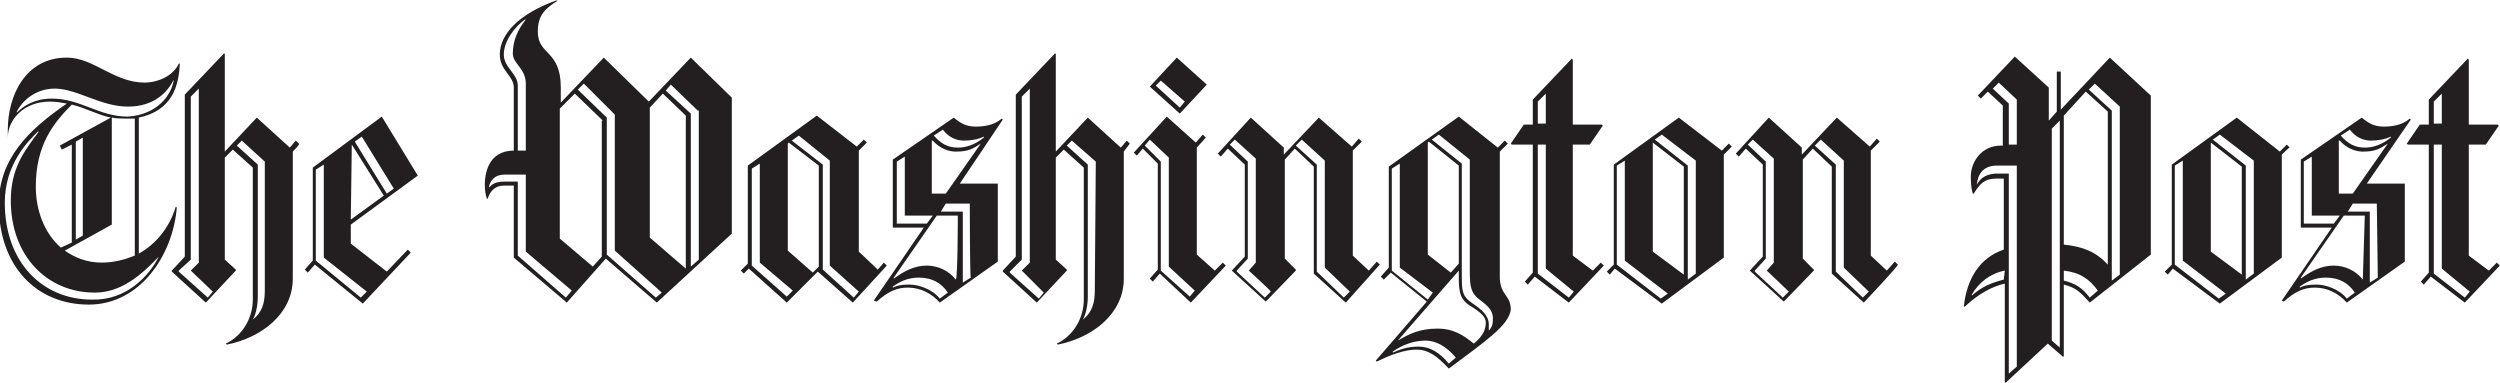
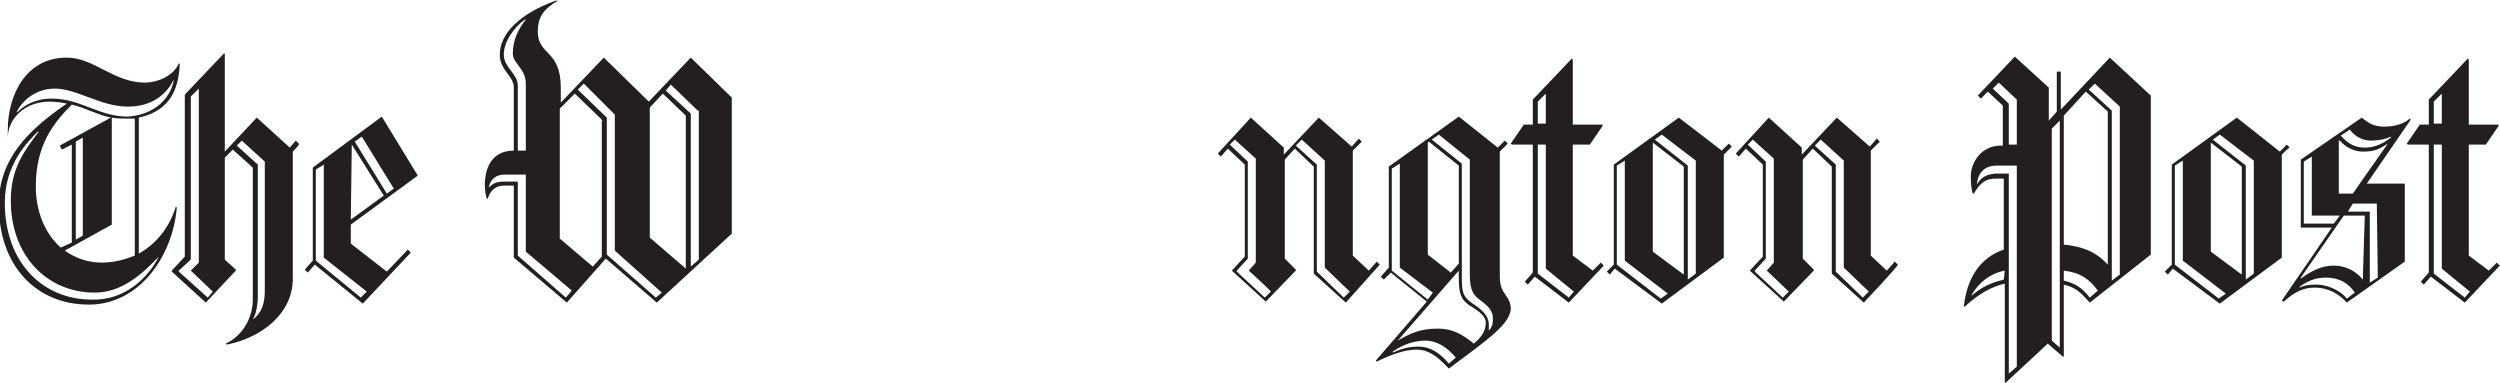
<svg xmlns="http://www.w3.org/2000/svg" version="1.1" id="Layer_1" x="0px" y="0px" viewBox="0 0 250 38.3" style="enable-background:new 0 0 250 38.3;" xml:space="preserve">
  <style type="text/css">
	.st0{fill:#231F20;}
</style>
  <g id="twp_x5F_full" transform="translate(-5.82,-0.94)">
    <g id="g12">
      <path id="path14" class="st0" d="M19.7,12.7v13.6c1.8-1,3.1-2.7,3.7-4.7l0.1,0.1c-0.4,4.8-3.7,9.7-8.8,9.7c-5.2,0-9-3.8-9-10    c0-4.6,3-7.5,6.8-10.1c-0.5-0.1-1.1-0.2-1.7-0.2c-2.6,0-4.2,1.8-4.2,3.6H6.6c0-0.3,0-0.5,0-0.8c0-3.3,1.7-7.2,5.9-7.2    c2.7,0,4.7,2.5,7.8,2.5c1.2,0,2.8-0.6,3.4-1.9h0.1C23.7,9.6,23,12,19.7,12.7z M21.7,26.6c-1.8,1.9-3.8,3.6-6.4,3.6    c-4.8,0-8.4-3.7-8.4-9.2c0-3.2,1.3-4.9,2.8-6.9H9.6c-0.9,0.9-3.3,3.2-3.3,7.1c0,6,3.8,9.7,8.7,9.7C18.4,31,20.7,28.6,21.7,26.6    L21.7,26.6z M23.2,8.9c-0.6,1.2-1.9,2.7-4.6,2.7s-5.1-1.8-7.3-1.8c-2,0-3.3,1.3-3.8,2.3l0,0.1c0.7-0.7,1.8-1.4,3.5-1.4    c2.9,0,4.7,1.8,7.6,1.8C21.6,12.4,23,10.4,23.2,8.9C23.3,8.9,23.2,8.9,23.2,8.9z M13,11.4c-1.9,1.9-3.6,4.1-3.6,8.2    c0,2.3,0.8,4.6,2.5,6.1l1.1-0.5v-9.8l-1,0.5l-0.2-0.4l5.1-2.8C15.5,12.4,14.3,11.7,13,11.4z M19.3,12.8c-0.3,0-0.5,0-0.8,0    c-0.5,0-1,0-1.5-0.1v10.7L12.3,26c1,0.7,2.2,1.2,3.7,1.2c1.2,0,2.3-0.3,3.3-0.7L19.3,12.8L19.3,12.8z M14.1,14.7l-0.7,0.4v9.8    l0.7-0.4V14.7z M35.1,16.1v12.7c0,3.5-3.1,5.9-6.6,6.6l-0.1-0.1c1.7-0.8,2.7-2.6,2.7-4.4V17.7l-2-1.8l-0.8,0.8v10.2l1.1,1V28    l-3,3.2l-3.4-3.1V28l1.3-1.4V10.4l3.9-4.1l0.1,0v9.8l3.2-3.4l3.3,3l0.6-0.7l0.3,0.3C35.9,15.3,35.1,16.1,35.1,16.1z M24.9,28    L24.9,28l0.8-0.8V9.8l-0.8,0.8v16.3L23.7,28v0.1l2.9,2.6l0.5-0.6C27.1,30.1,24.9,28,24.9,28z M32.3,17.1L30,15l-0.5,0.5l2.1,1.9    v13.2c0,0.9-0.2,1.8-0.5,2.3l0,0c0.9-0.7,1.2-1.6,1.2-2.9L32.3,17.1L32.3,17.1z M40.9,23.4v1.9l3.6,2.8l2.1-2.2l0.3,0.3l-4.8,5.1    l-4.8-3.9l-0.7,0.8l-0.3-0.3l0.8-0.9v-9.3l6.9-5.1l3.6,5.9C47.6,18.5,40.9,23.4,40.9,23.4z M38.2,26.7v-9.3l-0.8,0.5V27l4.5,3.7    l0.6-0.6L38.2,26.7z M41,15.4L41,15.4l-0.1,7.5l3.3-2.4C44.2,20.5,41,15.4,41,15.4z M42,14.6l-0.7,0.5l3.2,5.2l0.7-0.5    C45.2,19.8,42,14.6,42,14.6z" />
      <path id="path16" class="st0" d="M71.5,31.2l-5.1-4.4l-3.9,4.4l-5.3-4.5v-7.2h-1c-0.9,0-1.4,0.6-1.6,1.3h-0.1    c-0.1-0.3-0.2-0.8-0.2-1.4c0-1,0.3-3.4,2.9-3.4V9.7c0-1.2-1.4-1.7-1.4-3.3c0-2.1,2-4.1,5.6-5.4L61.6,1c-1.3,0.8-2,1.5-2,3.1    c0,2.4,2.3,1.8,2.3,5.6v1.5l4.3-4.5l4.5,4.4l4.2-4.4l4.1,4v13.6C79,24.3,71.5,31.2,71.5,31.2z M58.4,26.1v-7.7h-2.1    c-1.1,0-1.5,0.7-1.6,1.3l0,0c0.4-0.4,0.7-0.6,1.6-0.6h1.3v7.4l4.8,4.2L63,30C63,30,58.4,26.1,58.4,26.1z M58.4,9.3    c0-1.5-1.3-2-1.3-3c0-1.3,0.5-2.4,1.3-3.4l-0.1,0c-1.1,0.8-2.1,2.2-2.1,3.5c0,1.3,1.4,1.9,1.4,3.1V16h0.8    C58.4,16,58.4,9.3,58.4,9.3z M66.1,13l-2.8-2.7l-1.5,1.5v13l3.3,2.8l0.9-1V13z M67.3,26V12.4l-3.1-3.1l-0.6,0.6l2.9,2.8v13.7    l4.9,4.3l0.6-0.5L67.3,26z M74.4,12.5l-2.3-2.2l-1.3,1.4v13l3.6,3.1l0,0V12.5z M75.6,12l-2.7-2.6l-0.5,0.6l2.5,2.3v15.3l0.8-0.7    V12z" />
-       <path id="path18" class="st0" d="M91.1,31.2l-3.5-3.1l-3.1,3.1l-3.8-3.4l-0.5,0.5l-0.3-0.3l0.7-0.7v-9.8l6.9-5l4,3.1l0.7-0.7    l0.3,0.3l-0.8,0.8v10.1l1.9,1.8l0.6-0.7l0.3,0.3L91.1,31.2L91.1,31.2z M81.8,27.2v-9.9L81,17.8v9.7l3.5,3.1l0.6-0.6L81.8,27.2    L81.8,27.2z M87.7,17.5l-3-2.3l-0.1,0.1v10.7l2.5,2.2l0.6-0.6C87.7,27.5,87.7,17.5,87.7,17.5z M88.8,27.5V17l-3.1-2.5L85,15    l3.1,2.4v10.5l3.1,2.8l0.5-0.6L88.8,27.5z M101.8,19.3h3.8v7.8l-5.8,4.1c-0.8-0.9-1.9-1.5-3.2-1.5c-1.1,0-2,0.4-3.1,1.4L93.2,31    l5-7.3h-3.1v-6.8l6.1-4.2c0.7,0.6,1.3,0.9,2.2,0.9c0.7,0,1.8-0.1,2.6-0.8l0.1,0.1L101.8,19.3z M97.7,28.7c-1.1,0-1.9,0.4-2.6,0.9    v0.1c0.6-0.3,1.2-0.3,1.7-0.3c0.8,0,2.2,0.4,3,1.4l0.8-0.6C100,29.3,99.1,28.7,97.7,28.7L97.7,28.7z M101.6,22.5h-2.1l-4.3,6.2    l0,0.1c1.1-0.8,2.1-1.3,3.3-1.3c1.1,0,2.2,0.5,2.9,1.4l0,0C101.6,28.8,101.6,22.5,101.6,22.5z M96.3,22.5v-5.9l-0.8,0.5v6.2h3    l0.6-0.8L96.3,22.5L96.3,22.5z M103.9,15.3c-0.8,0.5-1.2,0.8-2.5,0.8c-0.7,0-1.6-0.3-2.3-1.1l-0.1,0v5.3h1.4L103.9,15.3    L103.9,15.3z M102.2,15c-0.7,0-1.5-0.3-2.1-1.1l-0.9,0.6c0.7,0.8,1.4,1.2,2.4,1.2c0.7,0,1.6-0.2,2.6-1l0-0.1    C103.6,14.9,102.8,15,102.2,15z M102.8,21.3h-2.4l-0.5,0.8h2.2v7.1l0.8-0.5C102.8,28.6,102.8,21.3,102.8,21.3z M118.2,16.1v12.7    c0,3.5-3.1,5.9-6.6,6.6l-0.1-0.1c1.7-0.8,2.7-2.6,2.7-4.4V17.7l-2-1.8l-0.8,0.8v10.2l1.1,1V28l-3,3.2l-3.4-3.1V28l1.3-1.4V10.4    l3.9-4.1l0.1,0v9.8l3.2-3.4l3.3,3l0.6-0.7l0.3,0.3L118.2,16.1z M108,28L108,28l0.8-0.8V9.8l-0.8,0.8v16.3l-1.2,1.2v0.1l2.9,2.6    l0.5-0.6C110.1,30.1,108,28,108,28z M115.4,17.1L113,15l-0.5,0.5l2.1,1.9v13.2c0,0.9-0.2,1.8-0.5,2.3l0,0c0.9-0.7,1.2-1.6,1.2-2.9    L115.4,17.1L115.4,17.1z M124.9,31.2l-3.1-2.9l-0.7,0.8l-0.3-0.3l0.8-0.9V17.3l-1.5-1.5l-0.6,0.7l-0.3-0.3l3.3-3.6l2.9,2.6    l0.7-0.8l0.3,0.3l-0.9,1v10.7l1.8,1.6l0.8-0.8l0.3,0.3L124.9,31.2L124.9,31.2z M122.7,27.6V16.7l-1.9-1.8l-0.5,0.6l1.6,1.6V28    l2.9,2.6l0.5-0.6C125.4,30.1,122.7,27.6,122.7,27.6z M123.8,12.3l-3-2.7l2.7-2.9l3,2.7L123.8,12.3z M121.9,9l-0.5,0.5l2.4,2.2    l0.5-0.6L121.9,9z" />
-       <path id="path20" class="st0" d="M140.4,31.2l-3.2-2.9V17.6l-1.9-1.8l-1,1.1v9.9l1.1,1.1v0.1l-3,3.1l-3.4-3.1V28l1.3-1.4v-9.2    l-1.7-1.6l-0.7,0.8l-0.3-0.3l3.3-3.6l3.3,3v0.7l3.5-3.7l3.3,2.9l0.7-0.8l0.3,0.3l-0.9,0.9v10.5l1.6,1.5l0.8-0.9l0.3,0.3    L140.4,31.2L140.4,31.2z M130.7,28L130.7,28c0,0,0.7-0.8,0.7-0.8V16.8l-2.1-1.9l-0.5,0.5l1.8,1.7v9.7l-1.1,1.2v0.1l2.8,2.6    l0.6-0.6C132.9,30,130.7,28,130.7,28z M138.3,27.7V17l-2.3-2.1l-0.6,0.6l2.1,1.9v10.7l2.7,2.6l0.6-0.6L138.3,27.7L138.3,27.7z     M150.7,37.8c-1.2-1.3-2.1-1.9-3.2-1.9c-1.2,0-2.6,0.5-4,1.2l-0.1-0.1l5.1-5.9l-3.6-2.9l-0.7,0.7l-0.3-0.3l0.8-0.9V17.6l7-5    l3.9,3.1l0.7-0.7l0.3,0.3l-0.8,0.8v12.5c0,1.9,1.1,1.8,1.1,3.3C156.7,33.5,154.3,35.1,150.7,37.8L150.7,37.8z M145.8,27.7V17.3    l-0.8,0.5V28l3.6,2.9l0.5-0.7L145.8,27.7z M148.4,35c-1.2,0-2.3,0.4-3.3,1.1v0.1c0.7-0.3,1.4-0.6,2.6-0.6c1.1,0,2.1,0.6,3,1.7    l0.7-0.6C150.5,35.6,149.4,35,148.4,35L148.4,35z M152.8,31.5c-0.9-0.6-1.1-1.2-1.1-2.8V28l-6.1,7l0,0c1.2-0.7,2.2-1.2,4-1.2    c1.5,0,2.5,0.6,3.6,1.5c0.7-0.6,1.2-1.2,1.2-2.1C154.4,32.6,153.8,32.1,152.8,31.5L152.8,31.5z M151.7,17.5l-3-2.4l-0.1,0.1v11.2    l2.3,1.8l0.8-0.9V17.5z M153.9,31c-1-0.7-1.1-1.4-1.1-2.9V16.9l-3.1-2.5l-0.7,0.5l3,2.4v11.3c0,1.6,0.1,2,1.1,2.7    c0.9,0.6,1.6,1.2,1.6,2.1c0,0.2,0,0.6,0,0.6l0,0c0.2-0.2,0.4-0.5,0.4-1C155.2,32.1,154.7,31.6,153.9,31z M162.7,31.2l-3.4-2.6    l-0.7,0.8l-0.3-0.3l0.8-0.9V15.4h-2.1l-0.1-0.1l1.3-1.9h0.9v-2.5l3.9-4.1l0.1,0.1v6.5h2.9l0.1,0.1l-1.3,1.9h-1.7v11.1l2,1.5    l0.8-0.8l0.3,0.3C166.2,27.5,162.7,31.2,162.7,31.2z M160.4,10.3l-0.8,0.8v2.2h0.8V10.3z M160.4,27.8V15.4h-0.8v12.9l3.1,2.4    l0.5-0.6L160.4,27.8L160.4,27.8z M178.2,16.4v10.3l-6.2,4.6l-4.7-3.5l-0.5,0.6l-0.3-0.3l0.7-0.7v-10l6.5-4.7L178,16l0.7-0.7    l0.3,0.3L178.2,16.4L178.2,16.4z M168.3,27V17l-0.8,0.5v9.9l4.4,3.4l0.7-0.5L168.3,27L168.3,27z M174.2,17.6l-3.1-2.4l0,0v10.9    l3.1,2.3L174.2,17.6L174.2,17.6z M175.4,17l-3.4-2.6l-0.7,0.5l3.3,2.6v11.4l0.8-0.6L175.4,17L175.4,17z M192.2,31.2l-3.2-2.9V17.6    l-1.9-1.8l-1,1.1v9.9l1.1,1.1v0.1l-3,3.1l-3.4-3.1V28l1.3-1.4v-9.2l-1.7-1.6l-0.7,0.8l-0.3-0.3l3.3-3.6l3.3,3v0.7l3.5-3.7l3.3,2.9    l0.7-0.8l0.3,0.3l-0.9,0.9v10.5l1.6,1.5l0.8-0.9l0.3,0.3C195.7,27.5,192.2,31.2,192.2,31.2z M182.5,28L182.5,28    c0,0,0.7-0.8,0.7-0.8V16.8l-2.1-1.9l-0.5,0.5l1.8,1.7v9.7l-1.1,1.2v0.1l2.8,2.6l0.6-0.6L182.5,28L182.5,28z M190.2,27.7V17    l-2.3-2.1l-0.6,0.6l2.1,1.9v10.7l2.7,2.6l0.6-0.6L190.2,27.7z" />
+       <path id="path20" class="st0" d="M140.4,31.2l-3.2-2.9V17.6l-1.9-1.8l-1,1.1v9.9l1.1,1.1v0.1l-3,3.1l-3.4-3.1V28l1.3-1.4v-9.2    l-1.7-1.6l-0.7,0.8l-0.3-0.3l3.3-3.6l3.3,3v0.7l3.5-3.7l3.3,2.9l0.7-0.8l0.3,0.3l-0.9,0.9v10.5l1.6,1.5l0.8-0.9l0.3,0.3    L140.4,31.2L140.4,31.2z M130.7,28L130.7,28c0,0,0.7-0.8,0.7-0.8V16.8l-2.1-1.9l-0.5,0.5l1.8,1.7v9.7l-1.1,1.2v0.1l2.8,2.6    l0.6-0.6C132.9,30,130.7,28,130.7,28z M138.3,27.7V17l-2.3-2.1l-0.6,0.6l2.1,1.9v10.7l2.7,2.6l0.6-0.6L138.3,27.7L138.3,27.7z     M150.7,37.8c-1.2-1.3-2.1-1.9-3.2-1.9c-1.2,0-2.6,0.5-4,1.2l-0.1-0.1l5.1-5.9l-3.6-2.9l-0.7,0.7l-0.3-0.3l0.8-0.9V17.6l7-5    l3.9,3.1l0.7-0.7l0.3,0.3l-0.8,0.8v12.5c0,1.9,1.1,1.8,1.1,3.3C156.7,33.5,154.3,35.1,150.7,37.8L150.7,37.8z M145.8,27.7V17.3    l-0.8,0.5V28l3.6,2.9l0.5-0.7L145.8,27.7z M148.4,35c-1.2,0-2.3,0.4-3.3,1.1v0.1c0.7-0.3,1.4-0.6,2.6-0.6c1.1,0,2.1,0.6,3,1.7    l0.7-0.6C150.5,35.6,149.4,35,148.4,35L148.4,35z M152.8,31.5c-0.9-0.6-1.1-1.2-1.1-2.8V28l-6.1,7l0,0c1.2-0.7,2.2-1.2,4-1.2    c1.5,0,2.5,0.6,3.6,1.5c0.7-0.6,1.2-1.2,1.2-2.1C154.4,32.6,153.8,32.1,152.8,31.5L152.8,31.5z M151.7,17.5l-3-2.4l-0.1,0.1v11.2    l2.3,1.8l0.8-0.9V17.5z M153.9,31c-1-0.7-1.1-1.4-1.1-2.9V16.9l-3.1-2.5l-0.7,0.5l3,2.4v11.3c0,1.6,0.1,2,1.1,2.7    c0.9,0.6,1.6,1.2,1.6,2.1c0,0.2,0,0.6,0,0.6l0,0c0.2-0.2,0.4-0.5,0.4-1C155.2,32.1,154.7,31.6,153.9,31z M162.7,31.2l-3.4-2.6    l-0.7,0.8l-0.3-0.3l0.8-0.9V15.4h-2.1l-0.1-0.1l1.3-1.9h0.9v-2.5l3.9-4.1l0.1,0.1v6.5h2.9l0.1,0.1l-1.3,1.9h-1.7v11.1l2,1.5    l0.8-0.8l0.3,0.3C166.2,27.5,162.7,31.2,162.7,31.2z M160.4,10.3l-0.8,0.8v2.2h0.8V10.3z V15.4h-0.8v12.9l3.1,2.4    l0.5-0.6L160.4,27.8L160.4,27.8z M178.2,16.4v10.3l-6.2,4.6l-4.7-3.5l-0.5,0.6l-0.3-0.3l0.7-0.7v-10l6.5-4.7L178,16l0.7-0.7    l0.3,0.3L178.2,16.4L178.2,16.4z M168.3,27V17l-0.8,0.5v9.9l4.4,3.4l0.7-0.5L168.3,27L168.3,27z M174.2,17.6l-3.1-2.4l0,0v10.9    l3.1,2.3L174.2,17.6L174.2,17.6z M175.4,17l-3.4-2.6l-0.7,0.5l3.3,2.6v11.4l0.8-0.6L175.4,17L175.4,17z M192.2,31.2l-3.2-2.9V17.6    l-1.9-1.8l-1,1.1v9.9l1.1,1.1v0.1l-3,3.1l-3.4-3.1V28l1.3-1.4v-9.2l-1.7-1.6l-0.7,0.8l-0.3-0.3l3.3-3.6l3.3,3v0.7l3.5-3.7l3.3,2.9    l0.7-0.8l0.3,0.3l-0.9,0.9v10.5l1.6,1.5l0.8-0.9l0.3,0.3C195.7,27.5,192.2,31.2,192.2,31.2z M182.5,28L182.5,28    c0,0,0.7-0.8,0.7-0.8V16.8l-2.1-1.9l-0.5,0.5l1.8,1.7v9.7l-1.1,1.2v0.1l2.8,2.6l0.6-0.6L182.5,28L182.5,28z M190.2,27.7V17    l-2.3-2.1l-0.6,0.6l2.1,1.9v10.7l2.7,2.6l0.6-0.6L190.2,27.7z" />
      <path id="path22" class="st0" d="M214.8,31.2c-1-1.1-1.4-1.5-2.6-1.8v0.8v6.4l-0.1,0l-1.5-1.3l-4.2,3.9l-0.1,0v-9.9    c-1.3,0.3-2.6,1-4,2.3l-0.1,0c0.3-2.8,1.6-4.9,4-5.7v-7.1h-0.8c-1.1,0-1.6,0.5-2.2,1.5h-0.1c-0.1-0.3-0.2-0.8-0.2-1.7    c0-1.5,1.1-3.1,3-3.1h0.2v-4l-1.5-1.4l-0.7,0.7l-0.3-0.3l3.7-3.9l3.4,3.1v3.3l0.8-0.9V8.1h0.4v3.8l4.9-5.2l4.1,3.8v15.9    L214.8,31.2L214.8,31.2z M206.3,28c-1.5,0.3-2.6,1.2-3.3,2.4l0,0.1c1-0.9,2-1.3,3.2-1.6L206.3,28L206.3,28z M207.5,17.5h-2    c-1.4,0-1.9,0.9-2,1.9l0,0c0.4-0.7,0.9-1,1.8-1.1h1.4v20l0.8-0.7C207.5,37.6,207.5,17.5,207.5,17.5z M207.5,10.9l-1.8-1.7    l-0.6,0.6l1.6,1.5v4.1h0.8L207.5,10.9L207.5,10.9z M211.8,13l-0.8,0.8V35l0.8,0.7C211.8,35.8,211.8,13,211.8,13z M216.6,12.1    l-2.2-2l-2.2,2.4v12.9c1.9,0.2,3.2,0.7,4.4,2l0,0V12.1z M212.2,28v1c1.2,0.3,1.8,0.7,2.6,1.7l0.8-0.7    C214.8,28.9,213.9,28.2,212.2,28L212.2,28z M217.8,11.6l-2.5-2.3l-0.6,0.6L217,12v17l0.8-0.6C217.8,28.4,217.8,11.6,217.8,11.6z     M234,16.4v10.3l-6.2,4.6l-4.7-3.5l-0.5,0.6l-0.3-0.3l0.7-0.7v-10l6.5-4.7l4.3,3.4l0.7-0.7l0.3,0.3C234.8,15.6,234,16.4,234,16.4z     M224.1,27V17l-0.8,0.5v9.9l4.4,3.4l0.7-0.5L224.1,27L224.1,27z M230,17.6l-3.1-2.4l0,0v10.9l3.1,2.3L230,17.6L230,17.6z     M231.2,17l-3.4-2.6l-0.7,0.5l3.3,2.6v11.4l0.8-0.6L231.2,17L231.2,17z M242.5,19.3h3.8v7.8l-5.8,4.1c-0.8-0.9-1.9-1.5-3.2-1.5    c-1.1,0-2,0.4-3.1,1.4l-0.2-0.1l5-7.3h-3.1v-6.8l6.1-4.2c0.7,0.6,1.3,0.9,2.2,0.9c0.7,0,1.8-0.1,2.6-0.8l0.1,0.1L242.5,19.3    L242.5,19.3z M238.4,28.7c-1.1,0-1.9,0.4-2.6,0.9v0.1c0.6-0.3,1.2-0.3,1.7-0.3c0.8,0,2.2,0.4,3,1.4l0.8-0.6    C240.7,29.3,239.8,28.7,238.4,28.7z M242.3,22.5h-2.1l-4.3,6.2l0,0.1c1.1-0.8,2.1-1.3,3.3-1.3c1.1,0,2.2,0.5,2.9,1.4l0,0    L242.3,22.5L242.3,22.5z M237,22.5v-5.9l-0.8,0.5v6.2h3l0.6-0.8L237,22.5L237,22.5z M244.6,15.3c-0.8,0.5-1.2,0.8-2.5,0.8    c-0.7,0-1.6-0.3-2.3-1.1l-0.1,0v5.3h1.4L244.6,15.3L244.6,15.3L244.6,15.3z M242.9,15c-0.7,0-1.5-0.3-2.1-1.1l-0.9,0.6    c0.7,0.8,1.4,1.2,2.4,1.2c0.7,0,1.6-0.2,2.6-1l0-0.1C244.3,14.9,243.5,15,242.9,15L242.9,15z M243.5,21.3h-2.4l-0.5,0.8h2.2v7.1    l0.8-0.5L243.5,21.3L243.5,21.3z M252.3,31.2l-3.4-2.6l-0.7,0.8l-0.3-0.3l0.8-0.9V15.4h-2.1l-0.1-0.1l1.3-1.9h0.9v-2.5l3.9-4.1    l0.1,0.1v6.5h2.9l0.1,0.1l-1.3,1.9h-1.7v11.1l2,1.5l0.8-0.8l0.3,0.3L252.3,31.2L252.3,31.2z M250,10.3l-0.8,0.8v2.2h0.8V10.3z     M250,27.8V15.4h-0.8v12.9l3.1,2.4l0.5-0.6L250,27.8L250,27.8z" />
    </g>
  </g>
</svg>